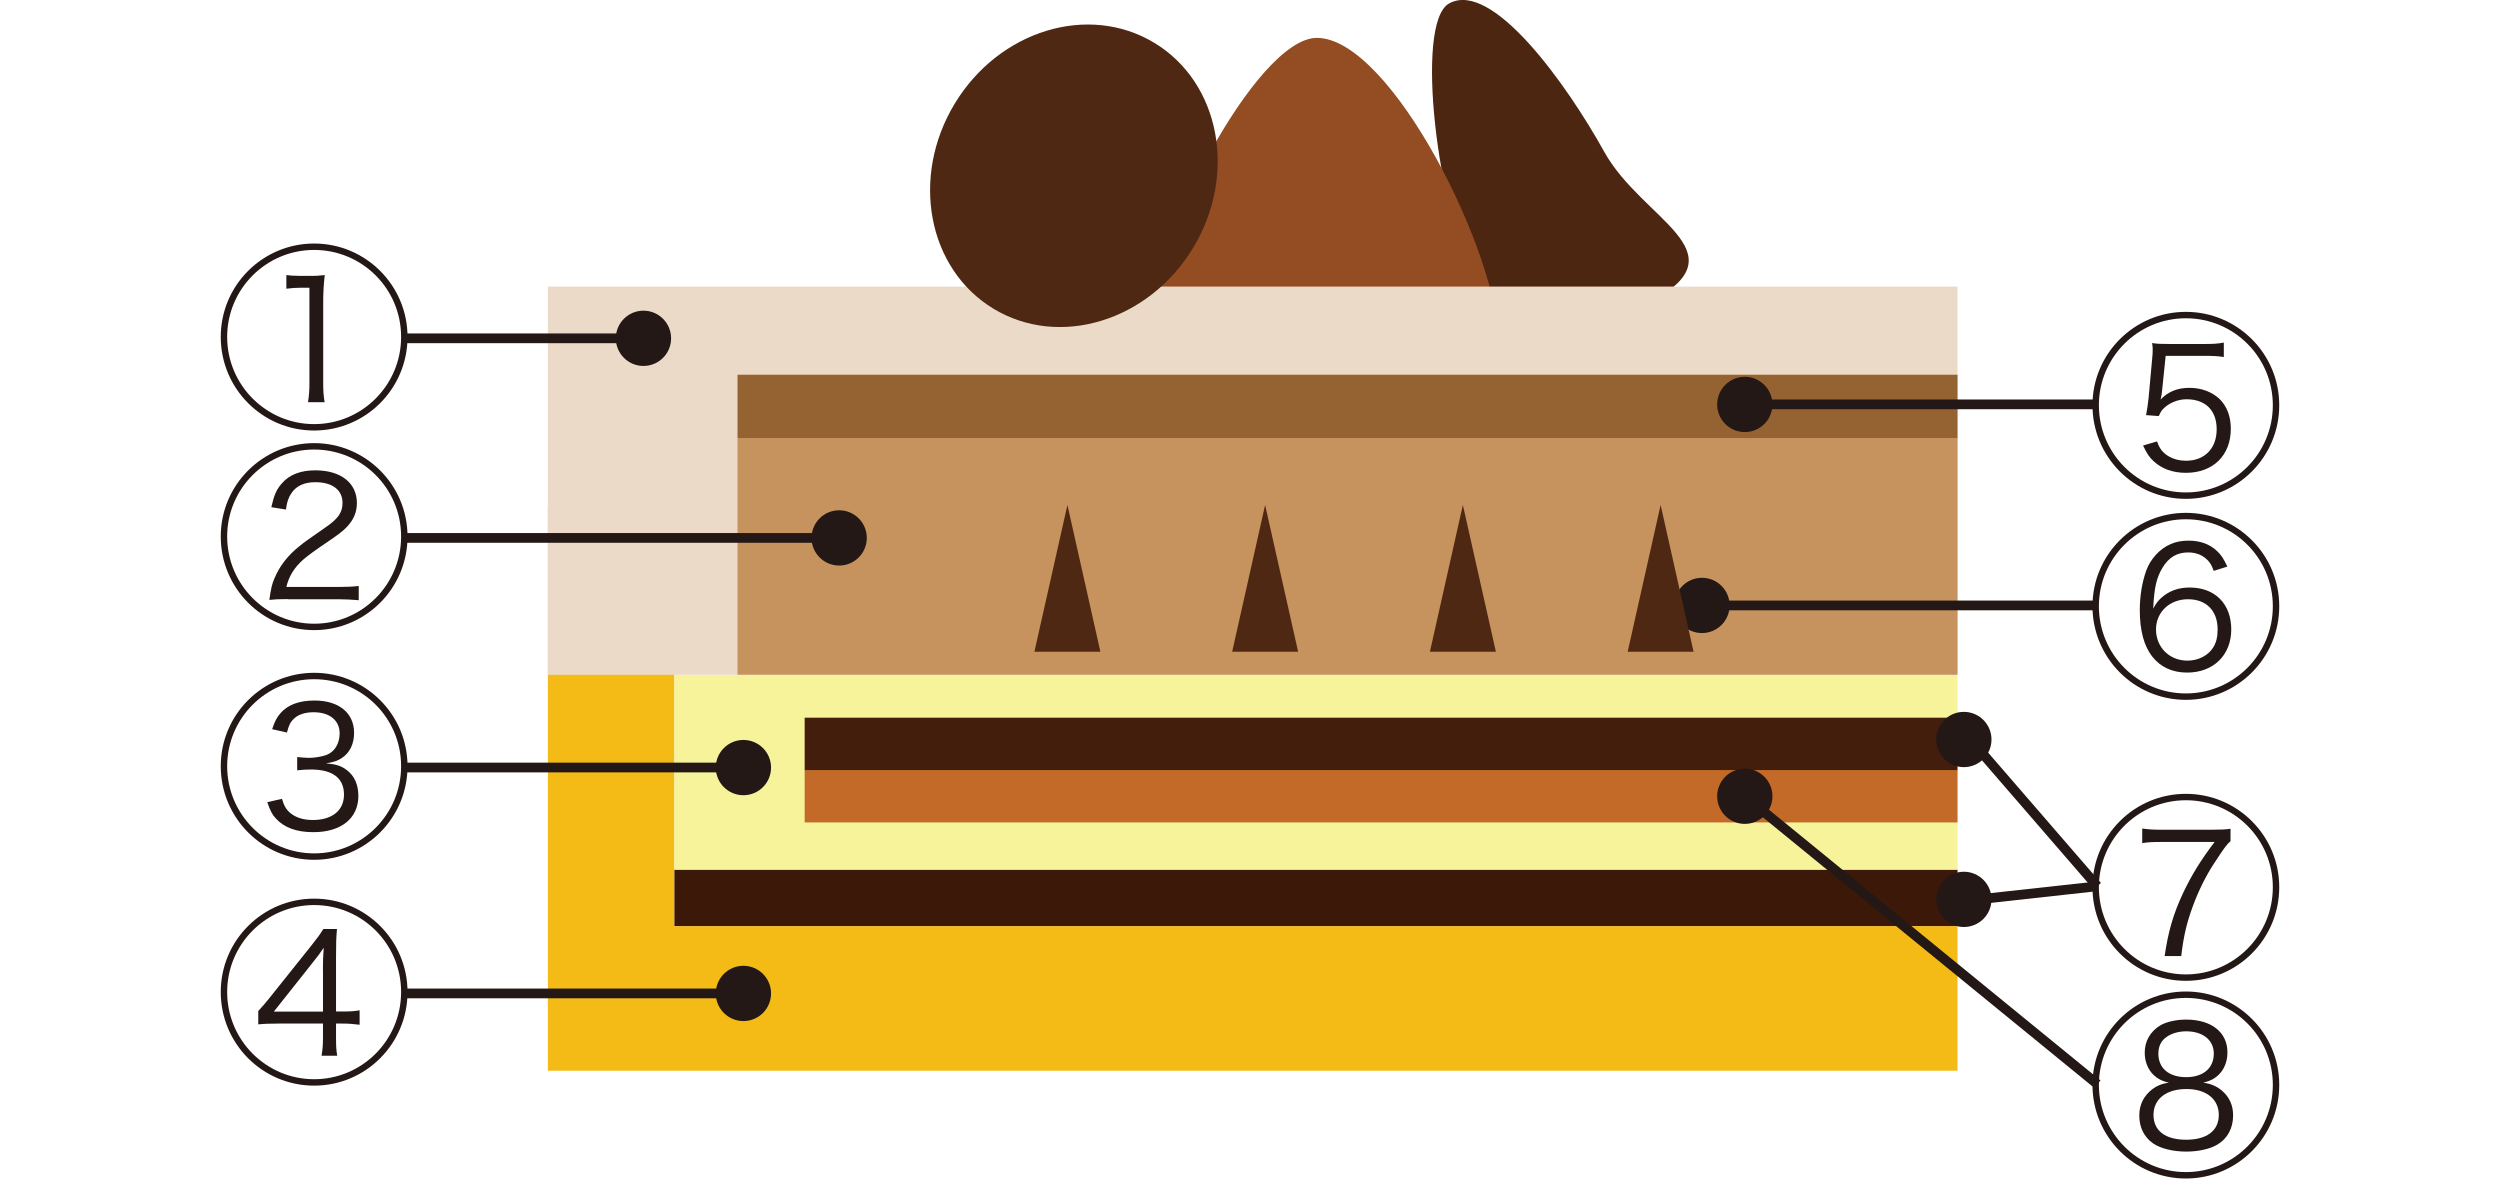
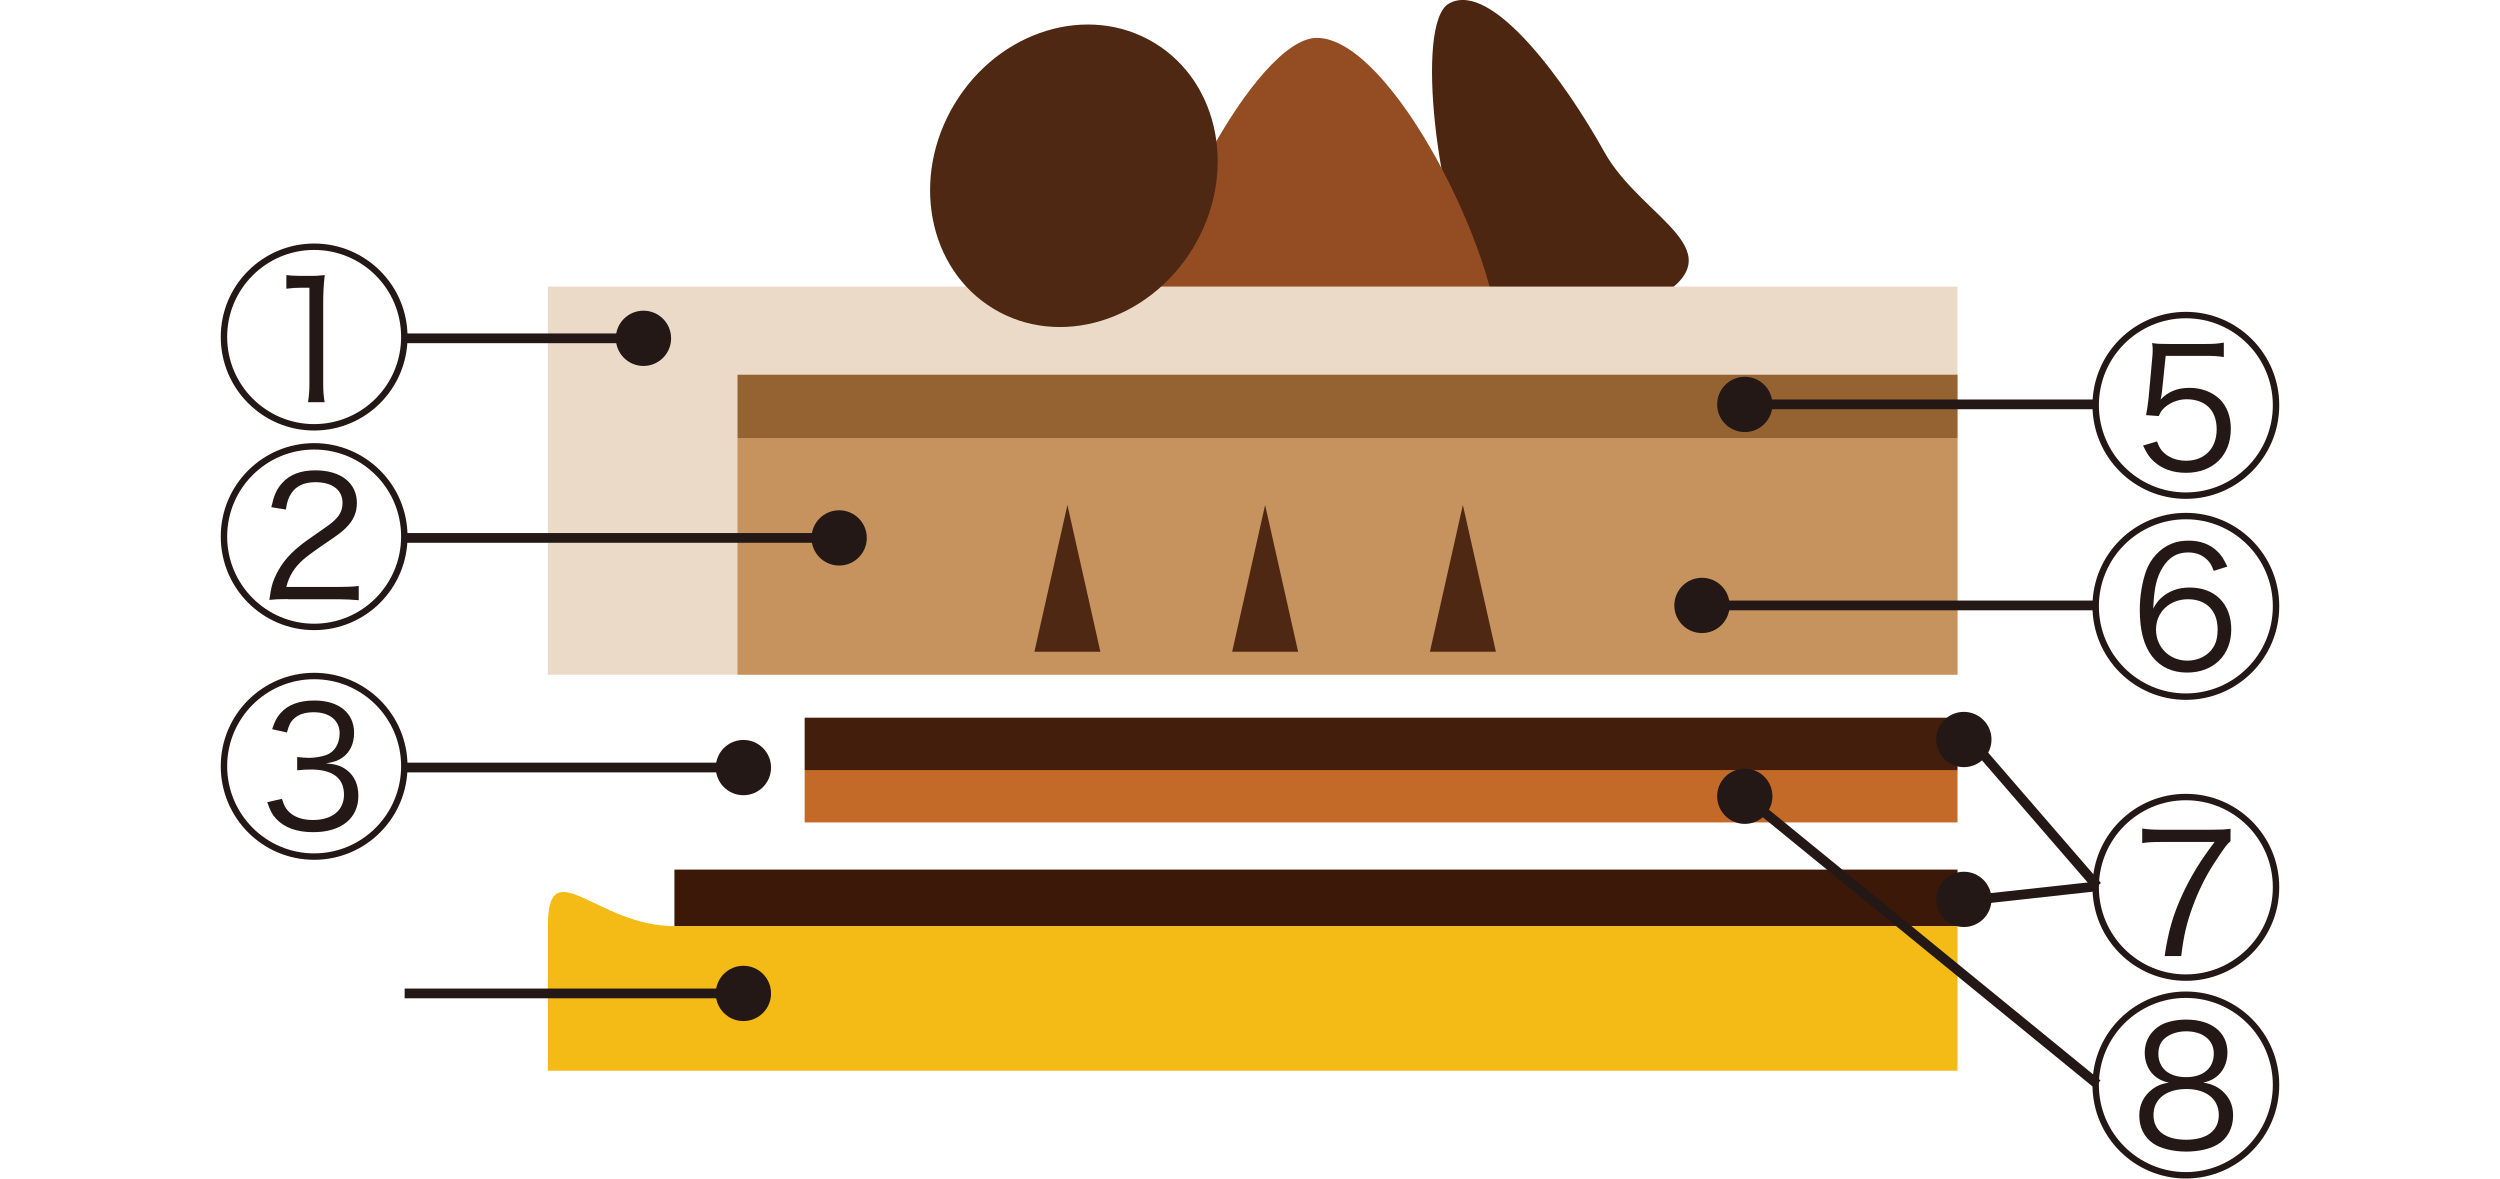
<svg xmlns="http://www.w3.org/2000/svg" id="b" viewBox="0 0 339.18 159.89">
  <g id="c">
    <path d="m196.6.47c-4.77,2.65-1.48,28.59,3.64,37.81,5.12,9.23,11.73,9.34,23.93,2.57,12.2-6.77-1.39-11.02-6.51-20.24-5.12-9.23-15.23-23.38-21.06-20.14Z" style="fill:#4c2611; stroke-width:0px;" />
    <path d="m178.66,5.14c-8.25,0-22.9,28.21-22.9,40.47s.92,14.72,21.99,14.72,25.65-1.23,25.65-13.49-14.66-41.7-24.74-41.7Z" style="fill:#944c23; stroke-width:0px;" />
-     <path d="m74.33,69.23v76.04s191.25,0,191.25,0v-19.62H91.5v-56.42c-10.55,0-17.17-10.43-17.17,0Z" style="fill:#f4bb17; stroke-width:0px;" />
+     <path d="m74.33,69.23v76.04s191.25,0,191.25,0v-19.62H91.5c-10.55,0-17.17-10.43-17.17,0Z" style="fill:#f4bb17; stroke-width:0px;" />
    <rect x="91.5" y="117.99" width="174.08" height="7.66" transform="translate(357.08 243.63) rotate(-180)" style="fill:#3c1808; stroke-width:0px;" />
-     <rect x="91.5" y="91.54" width="174.08" height="26.44" transform="translate(357.08 209.53) rotate(-180)" style="fill:#f6f39b; stroke-width:0px;" />
    <rect x="74.33" y="38.87" width="191.25" height="52.67" transform="translate(339.91 130.42) rotate(-180)" style="fill:#ecdac9; stroke-width:0px;" />
    <rect x="100.06" y="59.43" width="165.52" height="32.12" transform="translate(365.64 150.97) rotate(-180)" style="fill:#c6935f; stroke-width:0px;" />
    <rect x="100.06" y="50.84" width="165.52" height="8.59" transform="translate(365.64 110.27) rotate(-180)" style="fill:#956331; stroke-width:0px;" />
    <rect x="109.17" y="104.48" width="156.41" height="7.11" transform="translate(374.75 216.06) rotate(-180)" style="fill:#c36a28; stroke-width:0px;" />
    <rect x="109.17" y="97.36" width="156.41" height="7.11" transform="translate(374.75 201.84) rotate(-180)" style="fill:#441e0d; stroke-width:0px;" />
    <ellipse cx="145.7" cy="23.85" rx="21.08" ry="18.9" transform="translate(49.82 136.12) rotate(-58.8)" style="fill:#4e2812; stroke-width:0px;" />
    <path d="m55.29,45.71c0,7.01-5.66,12.7-12.67,12.7s-12.67-5.69-12.67-12.7,5.69-12.67,12.67-12.67,12.67,5.66,12.67,12.67Zm-24.47,0c0,6.53,5.29,11.83,11.8,11.83s11.8-5.29,11.8-11.83-5.29-11.8-11.8-11.8-11.8,5.29-11.8,11.8Zm8.02-8.39c.58.08.82.08,1.88.11h1.46c.64,0,.85,0,1.88-.11-.16,1.35-.21,2.59-.21,3.73v10.98c0,1.03.05,1.69.19,2.54h-2.25c.13-.9.19-1.51.19-2.54v-12.99h-1.17c-.66,0-1.16.03-1.96.13v-1.85Z" style="fill:#231815; stroke-width:0px;" />
    <rect x="54.9" y="45.24" width="32.41" height="1.32" style="fill:#231815; stroke-width:0px;" />
    <circle cx="87.3" cy="45.9" r="3.75" style="fill:#231815; stroke-width:0px;" />
    <path d="m55.29,72.79c0,7.01-5.66,12.7-12.67,12.7s-12.67-5.69-12.67-12.7,5.69-12.67,12.67-12.67,12.67,5.66,12.67,12.67Zm-24.47,0c0,6.53,5.29,11.83,11.8,11.83s11.8-5.29,11.8-11.83-5.29-11.8-11.8-11.8-11.8,5.29-11.8,11.8Zm8.23,8.49c-1.32,0-1.69.03-2.51.11.26-1.77.37-2.14.69-2.91.72-1.72,1.83-3.15,3.47-4.44.53-.45,1.03-.79,3.31-2.38,1.88-1.27,2.46-2.12,2.46-3.44,0-1.74-1.37-2.8-3.68-2.8-1.48,0-2.57.48-3.23,1.46-.42.61-.61,1.14-.77,2.25l-1.98-.32c.37-1.64.71-2.43,1.45-3.25,1.01-1.17,2.54-1.75,4.52-1.75,3.47,0,5.64,1.72,5.64,4.44,0,1.3-.48,2.36-1.48,3.36-.53.53-1.03.9-2.27,1.75-1.88,1.27-2.96,2.06-3.54,2.57-1.22,1.09-1.93,2.25-2.28,3.7h7.12c1.06,0,1.8-.03,2.7-.13v1.93c-1.01-.08-1.83-.13-2.73-.13h-6.88Z" style="fill:#231815; stroke-width:0px;" />
    <rect x="54.9" y="72.32" width="58.33" height="1.32" style="fill:#231815; stroke-width:0px;" />
    <circle cx="113.85" cy="72.98" r="3.75" style="fill:#231815; stroke-width:0px;" />
    <path d="m55.29,103.95c0,7.01-5.66,12.7-12.67,12.7s-12.67-5.69-12.67-12.7,5.69-12.67,12.67-12.67,12.67,5.66,12.67,12.67Zm-24.47,0c0,6.53,5.29,11.83,11.8,11.83s11.8-5.29,11.8-11.83-5.29-11.8-11.8-11.8-11.8,5.29-11.8,11.8Zm7.43,4.42c.32,1.08.64,1.56,1.3,2.06.77.56,1.72.82,2.91.82,2.59,0,4.21-1.29,4.21-3.44,0-2.25-1.54-3.41-4.5-3.41-.56,0-1.11.03-1.85.11v-1.8c.5.05,1.19.11,1.61.11.74,0,1.67-.16,2.3-.37,1.14-.4,1.85-1.54,1.85-2.96,0-1.74-1.35-2.86-3.52-2.86-1.14,0-2.06.29-2.65.85-.5.45-.72.9-.98,1.9l-2.01-.45c.37-1.08.61-1.56,1.09-2.12,1-1.19,2.57-1.77,4.66-1.77,3.31,0,5.37,1.69,5.37,4.39,0,1.45-.56,2.65-1.59,3.36-.61.42-1.14.61-2.22.77,1.37.13,2.09.34,2.86.95,1.01.77,1.53,1.98,1.53,3.47,0,3.04-2.33,4.92-6.11,4.92-2.28,0-3.94-.61-5.08-1.85-.5-.53-.77-1.06-1.17-2.22l1.98-.45Z" style="fill:#231815; stroke-width:0px;" />
    <rect x="54.9" y="103.47" width="44.61" height="1.32" style="fill:#231815; stroke-width:0px;" />
    <circle cx="100.86" cy="104.14" r="3.75" style="fill:#231815; stroke-width:0px;" />
-     <path d="m55.29,134.59c0,7.01-5.66,12.7-12.67,12.7s-12.67-5.69-12.67-12.7,5.69-12.67,12.67-12.67,12.67,5.66,12.67,12.67Zm-24.47,0c0,6.53,5.29,11.83,11.8,11.83s11.8-5.29,11.8-11.83-5.29-11.8-11.8-11.8-11.8,5.29-11.8,11.8Zm4.21,2.59c.42-.45,1.11-1.24,1.48-1.72l5.69-7.12c.95-1.19,1.11-1.43,1.67-2.3h1.85c-.11,1.24-.13,1.82-.13,3.81v7.38h.82c1.16,0,1.67-.03,2.38-.16v1.96c-.85-.11-1.51-.16-2.35-.16h-.85v1.93c0,1.14.03,1.64.16,2.43h-2.12c.13-.85.19-1.46.19-2.43v-1.93h-6.03c-1.14,0-2.04.03-2.75.11v-1.8Zm8.78-5.61c0-1.09.03-1.96.11-2.99-.63.93-.71,1.03-1.53,2.06l-5.24,6.61h6.67v-5.69Z" style="fill:#231815; stroke-width:0px;" />
    <rect x="54.9" y="134.12" width="44.61" height="1.32" style="fill:#231815; stroke-width:0px;" />
    <circle cx="100.86" cy="134.78" r="3.75" style="fill:#231815; stroke-width:0px;" />
    <path d="m309.23,120.37c0,7.01-5.66,12.7-12.67,12.7s-12.67-5.69-12.67-12.7,5.69-12.67,12.67-12.67,12.67,5.66,12.67,12.67Zm-24.47,0c0,6.53,5.29,11.83,11.8,11.83s11.8-5.29,11.8-11.83-5.29-11.8-11.8-11.8-11.8,5.29-11.8,11.8Zm17.86-6.24c-.48.4-.72.69-2.22,2.99-1.11,1.69-2.09,3.65-2.88,5.79-.87,2.38-1.24,3.97-1.59,6.8h-2.25c.5-3.41,1.19-5.74,2.49-8.52,1.14-2.41,2.38-4.45,4.29-6.96h-7.25c-1.19,0-1.8.03-2.57.16v-1.98c.98.13,1.51.16,2.59.16h6.77c1.35,0,1.88-.03,2.62-.13v1.69Z" style="fill:#231815; stroke-width:0px;" />
    <rect x="275.73" y="98.34" width="1.32" height="24.95" transform="translate(-5.14 207.85) rotate(-40.87)" style="fill:#231815; stroke-width:0px;" />
    <rect x="267.85" y="120.5" width="16.75" height="1.32" transform="translate(-11.58 30.89) rotate(-6.27)" style="fill:#231815; stroke-width:0px;" />
    <circle cx="266.44" cy="100.33" r="3.75" style="fill:#231815; stroke-width:0px;" />
    <circle cx="266.44" cy="122.02" r="3.75" style="fill:#231815; stroke-width:0px;" />
    <path d="m309.23,147.19c0,7.01-5.66,12.7-12.67,12.7s-12.67-5.69-12.67-12.7,5.69-12.67,12.67-12.67,12.67,5.66,12.67,12.67Zm-24.47,0c0,6.53,5.29,11.83,11.8,11.83s11.8-5.29,11.8-11.83-5.29-11.8-11.8-11.8-11.8,5.29-11.8,11.8Zm6.22-4.39c0-1.56.77-2.88,2.14-3.7.85-.48,2.14-.77,3.47-.77,3.44,0,5.61,1.72,5.61,4.44,0,2.14-1.27,3.73-3.28,4.1,1.08.19,1.77.48,2.49,1.06,1.06.9,1.56,2.01,1.56,3.41,0,1.75-.79,3.18-2.17,3.97-.98.58-2.57.93-4.18.93-1.82,0-3.49-.42-4.5-1.11-1.22-.85-1.88-2.17-1.88-3.78,0-1.48.61-2.7,1.8-3.6.66-.48,1.24-.72,2.22-.87-2.01-.37-3.28-1.96-3.28-4.07Zm1.19,8.47c0,2.14,1.61,3.36,4.42,3.36s4.44-1.22,4.44-3.36-1.69-3.52-4.39-3.52-4.47,1.32-4.47,3.52Zm1.77-10.58c-.74.5-1.11,1.27-1.11,2.27,0,1.96,1.43,3.18,3.76,3.18s3.76-1.22,3.76-3.2c0-1.83-1.48-3.02-3.76-3.02-.98,0-2.01.29-2.65.77Z" style="fill:#231815; stroke-width:0px;" />
    <rect x="259.98" y="96.68" width="1.32" height="61.75" transform="translate(-3 248.79) rotate(-50.77)" style="fill:#231815; stroke-width:0px;" />
    <path d="m309.23,54.98c0,7.01-5.66,12.7-12.67,12.7s-12.67-5.69-12.67-12.7,5.69-12.67,12.67-12.67,12.67,5.66,12.67,12.67Zm-24.47,0c0,6.53,5.29,11.83,11.8,11.83s11.8-5.29,11.8-11.83-5.29-11.8-11.8-11.8-11.8,5.29-11.8,11.8Zm6.4,1.35c.13-.69.24-1.37.34-2.3l.48-5.26c.08-.82.08-.9.08-1.46,0-.21-.03-.42-.08-.77.66.11,1.06.13,2.46.13h4.6c1.24,0,1.8-.03,2.67-.19v1.96c-.79-.13-1.48-.16-2.65-.16h-5.24l-.48,4.66c-.03.45-.11.85-.21,1.27,1.03-1.09,2.3-1.59,3.94-1.59s3.07.58,4.08,1.53c.98.98,1.51,2.35,1.51,4.02,0,3.62-2.41,5.98-6.09,5.98-1.77,0-3.25-.53-4.37-1.56-.63-.58-.92-1.06-1.45-2.14l1.9-.56c.24.66.4.93.69,1.3.77.85,1.9,1.32,3.25,1.32,2.51,0,4.15-1.67,4.15-4.26s-1.53-4.08-4.1-4.08c-1.19,0-2.43.53-3.2,1.35-.24.26-.34.48-.56.93l-1.75-.13Z" style="fill:#231815; stroke-width:0px;" />
    <rect x="235.77" y="54.2" width="48.78" height="1.32" style="fill:#231815; stroke-width:0px;" />
    <circle cx="236.72" cy="54.87" r="3.75" style="fill:#231815; stroke-width:0px;" />
    <circle cx="236.72" cy="108.03" r="3.75" style="fill:#231815; stroke-width:0px;" />
    <path d="m309.23,82.25c0,7.01-5.66,12.7-12.67,12.7s-12.67-5.69-12.67-12.7,5.69-12.67,12.67-12.67,12.67,5.66,12.67,12.67Zm-24.47,0c0,6.53,5.29,11.83,11.8,11.83s11.8-5.29,11.8-11.83-5.29-11.8-11.8-11.8-11.8,5.29-11.8,11.8Zm15.58-4.79c-.26-.72-.42-1.01-.77-1.4-.69-.74-1.59-1.11-2.7-1.11-1.51,0-2.62.66-3.47,2.06-.82,1.35-1.14,2.73-1.27,5.56.4-.71.61-1,1.06-1.43,1.06-.95,2.3-1.43,3.89-1.43,3.44,0,5.64,2.22,5.64,5.69s-2.41,5.85-5.98,5.85c-2.01,0-3.63-.74-4.76-2.2-1.11-1.43-1.67-3.52-1.67-6.3,0-1.9.32-3.78.87-5.32.58-1.62,1.88-3.02,3.36-3.63.74-.32,1.48-.45,2.43-.45,1.56,0,2.88.5,3.84,1.43.56.53.85.98,1.38,2.09l-1.85.58Zm-7.83,7.94c0,2.41,1.82,4.23,4.26,4.23,1.48,0,2.83-.69,3.52-1.82.4-.64.58-1.43.58-2.41,0-2.54-1.53-4.1-4.02-4.1s-4.34,1.74-4.34,4.1Z" style="fill:#231815; stroke-width:0px;" />
    <rect x="232.91" y="81.48" width="51.65" height="1.32" style="fill:#231815; stroke-width:0px;" />
    <circle cx="230.91" cy="82.14" r="3.75" style="fill:#231815; stroke-width:0px;" />
    <polygon points="144.82 68.51 144.82 68.51 140.34 88.42 149.29 88.42 144.82 68.51" style="fill:#4e2812; stroke-width:0px;" />
    <polygon points="171.64 68.51 171.64 68.51 167.17 88.42 176.12 88.42 171.64 68.51" style="fill:#4e2812; stroke-width:0px;" />
    <polygon points="198.47 68.51 198.47 68.51 194 88.42 202.95 88.42 198.47 68.51" style="fill:#4e2812; stroke-width:0px;" />
-     <polygon points="225.3 68.51 225.3 68.51 220.83 88.42 229.77 88.42 225.3 68.51" style="fill:#4e2812; stroke-width:0px;" />
    <rect y="28.89" width="339.18" height="102.12" style="fill:#bf5b6a; opacity:0; stroke-width:0px;" />
  </g>
</svg>